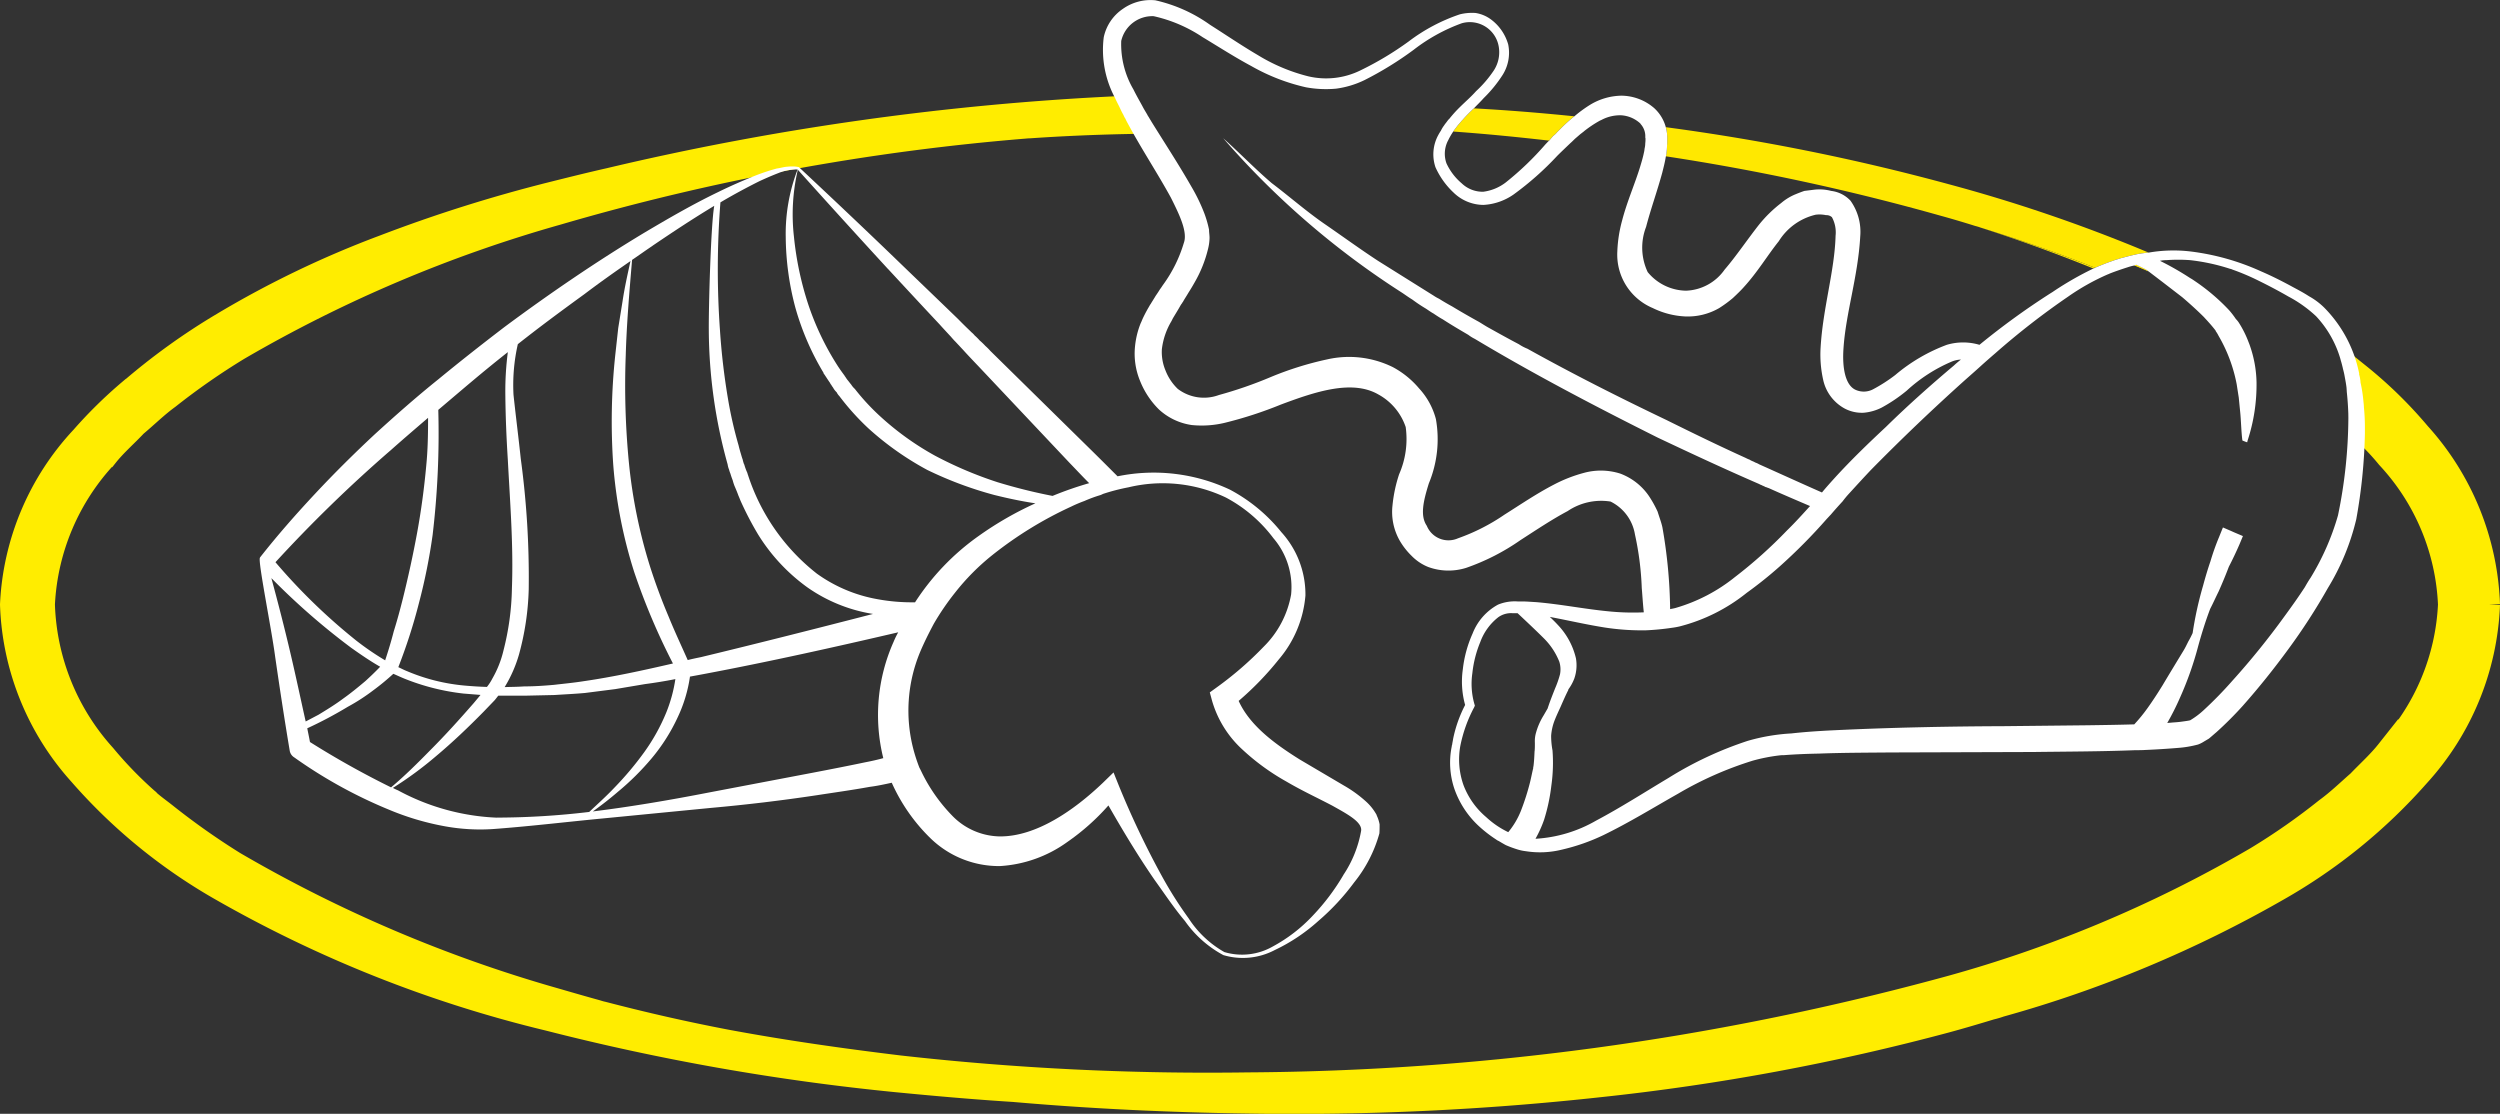
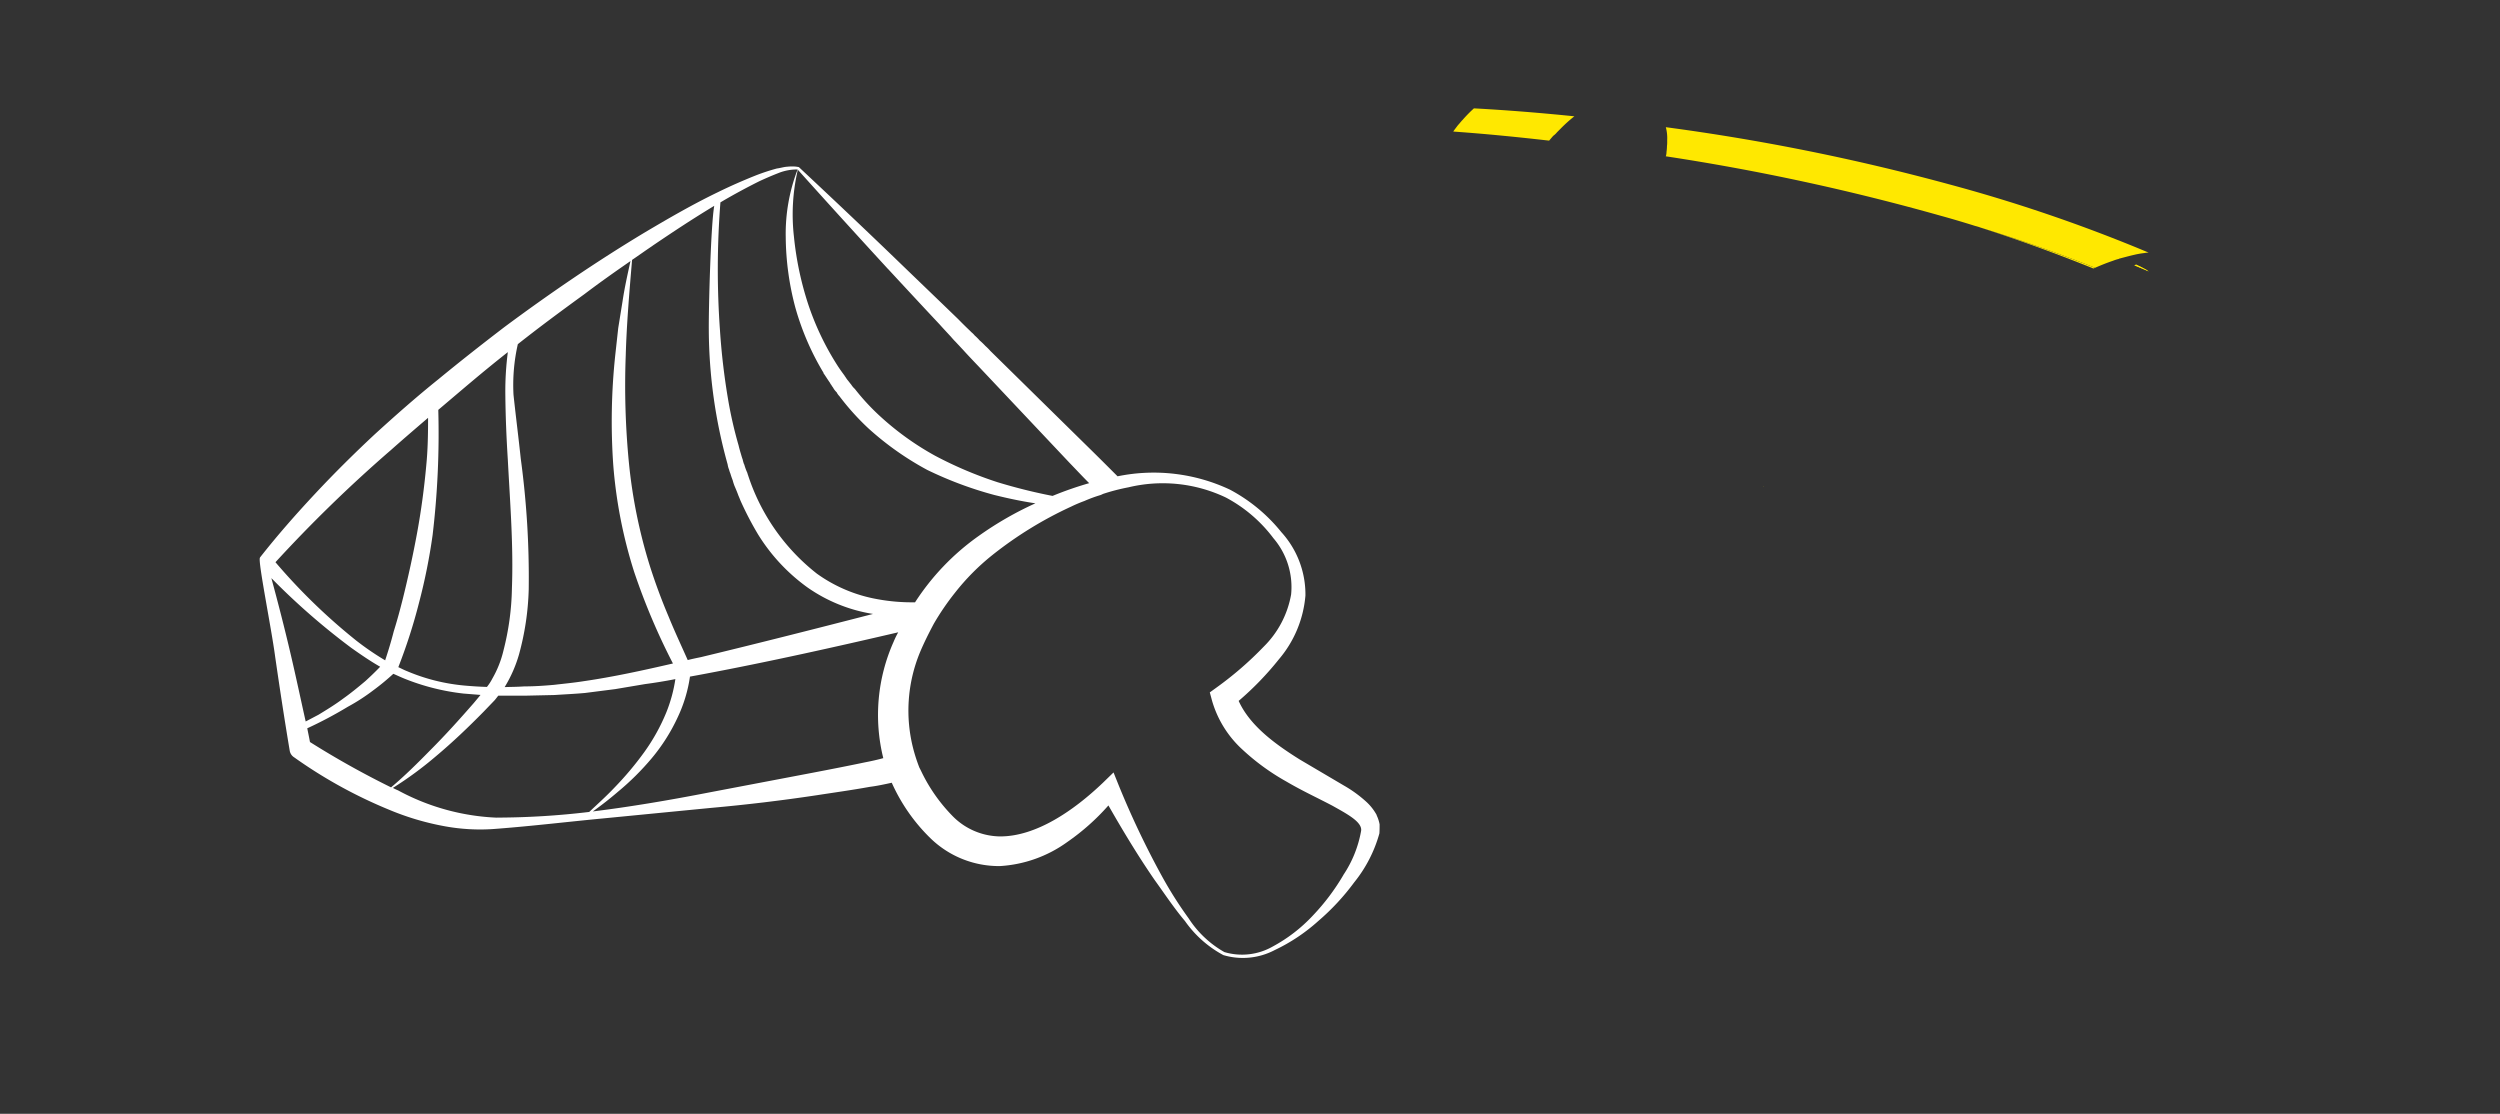
<svg xmlns="http://www.w3.org/2000/svg" width="168.4" height="75.026" viewBox="0 0 168.4 75.026">
  <rect x="0" y="0" width="168.4" height="75.026" fill="#333333" stroke="none" />
  <g id="Ingrédients" transform="translate(0.75)">
    <path id="Tracé_295" data-name="Tracé 295" d="M94.331,12.02c-.229-.138-.474-.245-.719-.367-.046.015-.076.031-.122.046.321.138.643.26.964.413Z" transform="translate(49.53 6.173)" fill="#ffe800" />
    <path id="Tracé_296" data-name="Tracé 296" d="M105.383,14.047a1.694,1.694,0,0,0-.291.031,5.478,5.478,0,0,0-.566.092c-.031,0-.031.015-.061.015-.352.076-.734.184-1.086.275,0,.015,0,.015-.015.015a2.8,2.8,0,0,0-.382.122c-.413.138-.826.306-1.209.474-2.524-1.01-5.109-1.9-7.71-2.708a3.082,3.082,0,0,0-.352-.107c-.78-.245-1.545-.474-2.325-.688A152.429,152.429,0,0,0,72.86,7.561a.961.961,0,0,0,.046-.291,3.232,3.232,0,0,0,.031-.4,1.852,1.852,0,0,0,.015-.291V6.475A2.873,2.873,0,0,0,72.86,5.6,145.956,145.956,0,0,1,91.982,9.458a105.707,105.707,0,0,1,13.4,4.589" transform="translate(38.6 2.968)" fill="#ffe800" />
    <path id="Tracé_297" data-name="Tracé 297" d="M71.654,5.308a9.52,9.52,0,0,0-.918.826l-.245.245a1.329,1.329,0,0,1-.26.245l-.275.321c-2.142-.245-4.3-.459-6.456-.612.076-.122.168-.229.245-.337a2.289,2.289,0,0,1,.168-.2c.046-.061.107-.122.153-.184l.061-.061a9.206,9.206,0,0,1,.765-.78c2.264.122,4.513.306,6.762.535" transform="translate(33.642 2.528)" fill="#ffe800" />
    <path id="Tracé_298" data-name="Tracé 298" d="M97.918,12.884c-.229-.138-.474-.245-.719-.367-.046.015-.076.031-.122.046.321.136.643.26.964.412Zm-11.2-2.862q3.855,1.241,7.6,2.755a.6.6,0,0,0,.107-.047c-2.524-1.01-5.109-1.9-7.71-2.708" transform="translate(45.943 5.309)" fill="#ffe800" />
-     <path id="Tracé_299" data-name="Tracé 299" d="M166.9,38.225a18.135,18.135,0,0,1-4.727,11.519,36.9,36.9,0,0,1-9.439,7.68,81.583,81.583,0,0,1-18.74,7.833,5.679,5.679,0,0,1-.627.184c-1.01.306-2,.6-3,.872a152.051,152.051,0,0,1-23.36,4.345,188.519,188.519,0,0,1-23.681,1.1c-5.278-.076-10.54-.321-15.787-.78-2.647-.168-5.278-.4-7.924-.658a156.43,156.43,0,0,1-23.421-4.13,84.051,84.051,0,0,1-22.213-8.842A36.8,36.8,0,0,1,4.6,49.638,17.979,17.979,0,0,1,0,38.225,17.687,17.687,0,0,1,4.758,26.951,30.321,30.321,0,0,1,8,23.769h.015a43.737,43.737,0,0,1,6.257-4.5,66.547,66.547,0,0,1,10.785-5.186,99.363,99.363,0,0,1,11.336-3.58c1.285-.321,2.57-.643,3.855-.933a186.57,186.57,0,0,1,34.42-4.849,5.488,5.488,0,0,0,.26.52c.015.046.046.092.061.138.031.046.046.076.076.122.015.046.046.092.061.138.031.046.046.092.076.138-2.2.046-4.406.138-6.609.291h-.076a157.792,157.792,0,0,0-31.728,5.844,92.683,92.683,0,0,0-21.448,9.1,46.82,46.82,0,0,0-4.742,3.3c-.78.566-1.453,1.239-2.188,1.851-.643.688-1.377,1.316-1.958,2.05a15.707,15.707,0,0,0-4.253,10A15.853,15.853,0,0,0,6.3,48.368a26.634,26.634,0,0,0,2.891,2.983.357.357,0,0,1,.107.107c.367.321.78.612,1.163.918A49.042,49.042,0,0,0,15.038,55.6a93.584,93.584,0,0,0,21.539,9.179c.948.275,1.9.551,2.845.811.153.046.291.092.444.122,2.754.719,5.507,1.346,8.307,1.882,3.855.719,7.741,1.27,11.642,1.744a185.761,185.761,0,0,0,23.513,1.147A183.139,183.139,0,0,0,129.772,64.2a86.449,86.449,0,0,0,21.448-8.919,43.96,43.96,0,0,0,4.712-3.289c.78-.566,1.453-1.224,2.172-1.851.643-.673,1.362-1.316,1.943-2.05a15.481,15.481,0,0,0,4.176-9.867,15.476,15.476,0,0,0-4.146-9.9,15.254,15.254,0,0,0-1.53-1.622V26.37a13.614,13.614,0,0,0-.061-1.377,3.753,3.753,0,0,0-.031-.413,9.763,9.763,0,0,0-.2-1.316,2.183,2.183,0,0,0-.092-.535,29.175,29.175,0,0,1,4.054,3.962A18.115,18.115,0,0,1,166.9,38.225" transform="translate(0 2.501)" fill="#ffed00" stroke="#ffed00" stroke-width="1.5" />
    <path id="Tracé_300" data-name="Tracé 300" d="M77.185,21.4v.046a.056.056,0,0,0-.015-.046Z" transform="translate(40.884 11.338)" fill="#ffe800" />
    <path id="Tracé_301" data-name="Tracé 301" d="M77.17,21.4a.056.056,0,0,1,.015.046V21.4Zm0,0a.056.056,0,0,1,.015.046V21.4Z" transform="translate(40.884 11.338)" fill="#ffe800" />
    <path id="Tracé_303" data-name="Tracé 303" d="M86.186,51.024a3.442,3.442,0,0,0-.673-.872,8.466,8.466,0,0,0-1.53-1.117L81,47.276c-1.713-1.071-3.366-2.295-4.115-3.947a20.416,20.416,0,0,0,2.708-2.8,7.591,7.591,0,0,0,1.79-4.3,6.23,6.23,0,0,0-1.622-4.267A11.169,11.169,0,0,0,76.3,29.1a12.066,12.066,0,0,0-7.572-.9c-.719-.719-1.423-1.423-2.142-2.126l-6.425-6.318a3.5,3.5,0,0,0-.337-.337,4.336,4.336,0,0,0-.382-.367,3.494,3.494,0,0,0-.337-.337,1.417,1.417,0,0,0-.214-.214l-.107-.107c-.275-.26-.535-.52-.811-.8-1.407-1.362-2.845-2.738-4.253-4.1-2.142-2.065-4.314-4.115-6.456-6.119a1.764,1.764,0,0,0-.4-.046,2.828,2.828,0,0,0-.367.015c-.26.015-.474.092-.719.122a14.137,14.137,0,0,0-1.362.444c-.887.352-1.759.734-2.6,1.147-1.713.826-3.35,1.775-4.972,2.738-3.228,1.943-6.364,4.085-9.393,6.333-1.5,1.147-2.983,2.31-4.452,3.519-1.469,1.178-2.891,2.432-4.3,3.717-1.377,1.285-2.723,2.616-4.023,4.008-1.285,1.375-2.539,2.8-3.717,4.3v.015c-.153.2.78,4.788,1.025,6.67.306,2.111.627,4.222.979,6.318a.658.658,0,0,0,.306.459,31.9,31.9,0,0,0,6.41,3.534,17.912,17.912,0,0,0,3.549,1.071,13.243,13.243,0,0,0,3.717.2c2.4-.184,4.8-.474,7.19-.7l7.175-.7c2.4-.214,4.788-.5,7.159-.857,1.193-.184,2.4-.352,3.58-.566.49-.061.979-.168,1.469-.275a12.107,12.107,0,0,0,2.616,3.748,6.62,6.62,0,0,0,4.666,1.866,8.619,8.619,0,0,0,4.543-1.622,15.259,15.259,0,0,0,2.769-2.463c.979,1.713,2,3.411,3.121,5.033.673.933,1.3,1.882,2.035,2.754a7.478,7.478,0,0,0,2.585,2.295,4.611,4.611,0,0,0,3.457-.337,12.151,12.151,0,0,0,2.937-1.958,15.621,15.621,0,0,0,2.417-2.6,9.133,9.133,0,0,0,1.7-3.3c.015-.184.015-.4.015-.612a2.381,2.381,0,0,0-.2-.612M53.265,14.232c1.147,1.239,2.31,2.494,3.473,3.733.245.275.49.535.734.8a.665.665,0,0,1,.092.107c.061.061.122.138.184.2.107.107.2.214.306.321.107.122.245.26.352.382.321.352.643.688.964,1.025L65.5,27.3c.444.459.872.918,1.316,1.362a23.448,23.448,0,0,0-2.463.857H64.34a37.081,37.081,0,0,1-3.687-.918,26.291,26.291,0,0,1-4.222-1.79,19.085,19.085,0,0,1-3.687-2.647,14.984,14.984,0,0,1-1.713-1.851,1.373,1.373,0,0,1-.245-.291c-.092-.107-.153-.2-.245-.306a2.237,2.237,0,0,1-.138-.2c-.015-.031-.046-.046-.061-.092-.168-.229-.337-.459-.49-.7a18.43,18.43,0,0,1-1.973-4.146,21.4,21.4,0,0,1-.948-4.5,13.259,13.259,0,0,1,.26-4.528q3.029,3.373,6.073,6.685M41.975,9.75c.046-.031.107-.061.153-.092.811-.474,1.637-.918,2.463-1.331q.643-.3,1.285-.551a3.368,3.368,0,0,1,1.3-.245,12.082,12.082,0,0,0-.8,4.559,18.929,18.929,0,0,0,.643,4.727,17.841,17.841,0,0,0,1.9,4.406v.031c.153.214.291.444.444.658a.333.333,0,0,0,.076.122,1.276,1.276,0,0,0,.122.184,1.2,1.2,0,0,0,.245.321,1,1,0,0,0,.184.26,16.772,16.772,0,0,0,1.973,2.188,20.03,20.03,0,0,0,3.947,2.784,25.309,25.309,0,0,0,4.5,1.683c.918.229,1.851.428,2.784.566a22.722,22.722,0,0,0-3.824,2.2,16.315,16.315,0,0,0-4.283,4.467,12.8,12.8,0,0,1-2.555-.214,9.954,9.954,0,0,1-4.054-1.713,13.85,13.85,0,0,1-4.651-6.67.284.284,0,0,1-.031-.107,3.77,3.77,0,0,1-.214-.581c0-.015,0-.015-.015-.015a2.533,2.533,0,0,1-.092-.321c-.046-.122-.076-.229-.107-.337-.061-.2-.122-.413-.168-.612a27.894,27.894,0,0,1-.719-3.167,45.794,45.794,0,0,1-.535-4.589,57.815,57.815,0,0,1,.031-8.613M37.4,12.672c1.469-.994,2.647-1.775,4.161-2.692-.229,1.254-.382,6.838-.367,8.414a34.167,34.167,0,0,0,1.27,9.01,1.379,1.379,0,0,0,.092.337,1.938,1.938,0,0,0,.092.275c.046.153.092.291.153.444a3.692,3.692,0,0,0,.122.382c.092.214.184.428.26.643.046.107.092.214.138.337a21.751,21.751,0,0,0,1.193,2.295,12.482,12.482,0,0,0,3.32,3.564,10.584,10.584,0,0,0,4.421,1.79c-3.855.994-7.71,1.973-11.581,2.907-.291.06-.6.122-.9.2-.428-.964-.887-1.943-1.285-2.922-.474-1.117-.887-2.233-1.254-3.381a34.78,34.78,0,0,1-1.423-6.991,53.848,53.848,0,0,1-.214-7.205c.061-2.142.245-4.3.428-6.456.474-.321.918-.643,1.377-.948M28.329,19.3c1.469-1.163,2.983-2.279,4.5-3.381,1.01-.765,2.05-1.5,3.09-2.218-.2.9-.4,1.805-.535,2.708l-.291,1.805-.2,1.82a42.181,42.181,0,0,0-.138,7.358,31.872,31.872,0,0,0,1.407,7.236,44.041,44.041,0,0,0,2.616,6.18c-1.989.459-3.993.9-6.012,1.193-.673.107-1.331.168-1.989.245-.673.061-1.362.106-2.019.106-.444.032-.872.032-1.316.047.015-.031.031-.047.046-.076a8.92,8.92,0,0,0,.918-2.111,18.3,18.3,0,0,0,.658-4.421,59.56,59.56,0,0,0-.535-8.766c-.153-1.453-.337-2.876-.49-4.314a12.386,12.386,0,0,1,.291-3.411m-5.354,4.421c1.683-1.423,2.952-2.524,4.681-3.886a20.452,20.452,0,0,0-.168,2.907c.015,1.453.076,2.922.168,4.36.153,2.907.382,5.783.275,8.643a17.966,17.966,0,0,1-.566,4.176,7.012,7.012,0,0,1-.75,1.9,3.248,3.248,0,0,1-.367.566q-.757-.023-1.514-.092a12.857,12.857,0,0,1-3.855-.964c-.2-.076-.4-.184-.6-.275a36.545,36.545,0,0,0,1.392-4.329,39.038,39.038,0,0,0,.918-4.574,57.99,57.99,0,0,0,.382-8.429m-3.243,2.754c.841-.75,1.7-1.484,2.555-2.218,0,1.071-.015,2.142-.122,3.213-.138,1.514-.337,3.014-.612,4.513s-.6,2.982-.964,4.452c-.184.734-.382,1.469-.612,2.2-.168.656-.367,1.316-.581,1.958a18.6,18.6,0,0,1-1.928-1.316,39.636,39.636,0,0,1-5.461-5.293,94.3,94.3,0,0,1,7.725-7.511m-6.7,13.707c-.4-1.713-.841-3.427-1.3-5.125a46.447,46.447,0,0,0,5.385,4.7c.627.444,1.27.887,1.943,1.27-.321.337-.658.658-.994.964-.49.413-.994.826-1.514,1.193-.535.4-1.086.734-1.637,1.071l-.872.459c-.337-1.514-.658-3.029-1.01-4.528m1.3,5.92c-.076-.413-.107-.535-.184-.933a27.7,27.7,0,0,0,2.738-1.453,13.128,13.128,0,0,0,1.683-1.086,15.89,15.89,0,0,0,1.377-1.132c.245.107.474.214.734.321a15.159,15.159,0,0,0,3.993,1.01c.382.031.78.061,1.147.092l-.459.551c-.948,1.086-1.912,2.157-2.937,3.182-.841.857-1.7,1.713-2.631,2.494A59.292,59.292,0,0,1,14.331,46.1m12.59,5.094a15.28,15.28,0,0,1-6.655-1.836,3.676,3.676,0,0,1-.352-.168,24.658,24.658,0,0,0,2.891-2.126c1.132-.948,2.188-1.958,3.213-3l.75-.78c.092-.107.168-.214.245-.306h1.759l2.035-.046c.688-.046,1.377-.076,2.05-.138l2.035-.26,2-.337c.688-.092,1.362-.2,2.05-.337a9.892,9.892,0,0,1-.6,2.218,13.067,13.067,0,0,1-1.5,2.708,21.517,21.517,0,0,1-2.019,2.4c-.535.566-1.117,1.086-1.683,1.622a53.138,53.138,0,0,1-6.226.382M53.647,39.336a12.1,12.1,0,0,0-.7,7.848c-.382.107-.8.2-1.193.275-1.163.245-2.341.474-3.519.7l-7.068,1.346c-2.57.5-5.186.948-7.787,1.27q.872-.62,1.7-1.331a17.7,17.7,0,0,0,2.279-2.264A12.434,12.434,0,0,0,39.114,44.4a9.568,9.568,0,0,0,.811-2.708c.337-.061.673-.122.994-.184,4.375-.826,8.7-1.79,13.034-2.8a5.907,5.907,0,0,0-.306.627m30.29,15.726a14.767,14.767,0,0,1-2.05,2.723,10.491,10.491,0,0,1-2.692,2.081,4.169,4.169,0,0,1-3.274.382,6.924,6.924,0,0,1-2.4-2.264,26.786,26.786,0,0,1-1.82-2.876,58.777,58.777,0,0,1-2.907-6.119l-.337-.841-.719.7c-1.973,1.882-4.513,3.626-6.945,3.61a4.558,4.558,0,0,1-3.213-1.407,11.235,11.235,0,0,1-1.973-2.769c-.076-.153-.153-.321-.229-.459a11.418,11.418,0,0,1-.4-1.224,10.286,10.286,0,0,1,.444-6.549c.275-.656.6-1.3.933-1.926a17.248,17.248,0,0,1,1.423-2.081,15.431,15.431,0,0,1,2.539-2.555,25.877,25.877,0,0,1,5.278-3.243,9.389,9.389,0,0,1,.9-.382,9.232,9.232,0,0,1,1.086-.4,1.8,1.8,0,0,0,.168-.076,13.422,13.422,0,0,1,1.713-.444,9.884,9.884,0,0,1,6.563.688,9.66,9.66,0,0,1,3.2,2.738,5.057,5.057,0,0,1,1.193,3.794,6.533,6.533,0,0,1-1.851,3.519,23.083,23.083,0,0,1-3.182,2.754l-.444.321.153.566a7.135,7.135,0,0,0,2.05,3.289,15.278,15.278,0,0,0,2.968,2.157c1.04.612,2.1,1.1,3.09,1.622.948.535,2.05,1.1,1.928,1.713a7.757,7.757,0,0,1-1.193,2.952" transform="translate(5.801 3.884)" fill="#fff" />
-     <path id="Tracé_304" data-name="Tracé 304" d="M133.026,27.495a3.753,3.753,0,0,0-.031-.413,9.763,9.763,0,0,0-.2-1.316,2.183,2.183,0,0,0-.092-.535v-.076a8.727,8.727,0,0,0-2.356-4.436,4.712,4.712,0,0,0-1.025-.765c-.352-.229-.7-.413-1.071-.612-.7-.382-1.423-.75-2.172-1.071a16.237,16.237,0,0,0-4.727-1.331,9.758,9.758,0,0,0-2.83.076,1.694,1.694,0,0,0-.291.031,5.478,5.478,0,0,0-.566.092c-.031,0-.031.015-.061.015-.352.076-.734.184-1.086.275,0,.015,0,.015-.015.015a2.8,2.8,0,0,0-.382.122c-.413.138-.826.306-1.209.474a.746.746,0,0,1-.107.046,22,22,0,0,0-2.677,1.53c-.061.046-.138.092-.214.138a50.128,50.128,0,0,0-4.788,3.473,3.856,3.856,0,0,0-2.2,0,11.684,11.684,0,0,0-3.473,2.035,10.666,10.666,0,0,1-1.5.964,1.34,1.34,0,0,1-1.209.015c-.688-.352-.857-1.545-.78-2.723.153-2.432.979-4.849,1.132-7.6a3.6,3.6,0,0,0-.658-2.4,2.123,2.123,0,0,0-1.3-.658,3.111,3.111,0,0,0-1.193-.076l-.612.076c-.184.061-.382.138-.566.214a3.582,3.582,0,0,0-.994.6,8.72,8.72,0,0,0-1.515,1.484c-.826,1.056-1.53,2.111-2.295,3a3.318,3.318,0,0,1-2.6,1.423,3.406,3.406,0,0,1-2.585-1.254,3.869,3.869,0,0,1-.107-3.044c.306-1.178.734-2.356,1.086-3.641.092-.367.184-.719.245-1.1a.961.961,0,0,0,.046-.291,3.23,3.23,0,0,0,.031-.4,1.852,1.852,0,0,0,.015-.291V9.443A2.873,2.873,0,0,0,86,8.571a2.689,2.689,0,0,0-.78-1.285,3.413,3.413,0,0,0-2.2-.841,4.183,4.183,0,0,0-2.142.627,8.673,8.673,0,0,0-1.04.765,9.519,9.519,0,0,0-.918.826l-.245.245a1.329,1.329,0,0,1-.26.245l-.275.321c-.092.076-.168.168-.245.245a20.031,20.031,0,0,1-2.677,2.57,3.152,3.152,0,0,1-1.514.627,2.04,2.04,0,0,1-1.453-.566A3.9,3.9,0,0,1,71.223,11a1.924,1.924,0,0,1,.122-1.56,4.411,4.411,0,0,1,.337-.581c.076-.122.168-.229.245-.337a2.289,2.289,0,0,1,.168-.2c.046-.061.107-.122.153-.184l.061-.061a9.206,9.206,0,0,1,.765-.78c.214-.229.444-.444.658-.688a8.807,8.807,0,0,0,1.254-1.53A2.8,2.8,0,0,0,75.384,3a3.172,3.172,0,0,0-1.193-1.713,2.358,2.358,0,0,0-1.01-.413,3.4,3.4,0,0,0-1.056.092A12.056,12.056,0,0,0,68.668,2.8a21.4,21.4,0,0,1-3.243,1.943,5.231,5.231,0,0,1-3.5.4A12.1,12.1,0,0,1,58.51,3.706C57.44,3.079,56.384,2.36,55.3,1.672A10.149,10.149,0,0,0,51.611.02,3.231,3.231,0,0,0,49.423.6a3.068,3.068,0,0,0-1.285,1.912A6.856,6.856,0,0,0,48.9,6.6c.092.214.2.413.306.627a5.488,5.488,0,0,0,.26.52c.015.046.046.092.061.138.031.046.046.076.076.122.015.046.046.092.061.138.031.046.046.092.076.138.933,1.744,2.019,3.381,2.922,5.033.535,1.071,1.147,2.295.872,3.044a9.27,9.27,0,0,1-1.392,2.815c-.076.107-.138.214-.214.306-.092.153-.184.291-.291.444-.107.184-.229.367-.337.551-.061.076-.107.184-.168.275-.138.245-.275.5-.4.78-.031.076-.061.153-.107.245a5.663,5.663,0,0,0-.382,1.576,4.8,4.8,0,0,0,.337,2.295,5.635,5.635,0,0,0,1.27,1.928,4.118,4.118,0,0,0,2.218,1.056,6.654,6.654,0,0,0,2.233-.153,27.141,27.141,0,0,0,3.763-1.224c2.325-.872,4.8-1.7,6.563-.688a3.933,3.933,0,0,1,1.851,2.2,5.905,5.905,0,0,1-.444,3.182,9.55,9.55,0,0,0-.444,2.081,3.908,3.908,0,0,0,.52,2.448,4.824,4.824,0,0,0,.765.964,3.258,3.258,0,0,0,1.117.75,3.969,3.969,0,0,0,2.555.061,14.912,14.912,0,0,0,3.656-1.866c1.086-.7,2.142-1.407,3.182-1.958a4.036,4.036,0,0,1,2.891-.643A3.01,3.01,0,0,1,83.92,36a20.049,20.049,0,0,1,.459,3.61c.046.535.076,1.086.138,1.637a16.569,16.569,0,0,1-2.463-.076c-1.56-.153-3.151-.474-4.8-.612-.306-.015-.643-.046-.948-.046h-.291a2.936,2.936,0,0,0-1.316.214,3.763,3.763,0,0,0-1.713,1.943,8.032,8.032,0,0,0-.658,2.4,5.868,5.868,0,0,0,.153,2.417,8.724,8.724,0,0,0-.811,2.295c-.015.122-.046.229-.061.367a.447.447,0,0,0-.031.138,5.5,5.5,0,0,0,.168,2.815,6.171,6.171,0,0,0,1.637,2.524,8.671,8.671,0,0,0,1.178.918.723.723,0,0,0,.184.107c.153.092.306.184.474.275a7.162,7.162,0,0,0,.734.275,3.075,3.075,0,0,0,.627.138,6.114,6.114,0,0,0,2.417-.107,13.488,13.488,0,0,0,2.8-.979c1.759-.857,3.366-1.851,5.018-2.784a23.763,23.763,0,0,1,5.048-2.233,11.941,11.941,0,0,1,1.79-.352,1.756,1.756,0,0,1,.291-.015c.78-.061,1.591-.092,2.371-.107,1.606-.061,3.213-.061,4.819-.076l9.638-.031c2.279-.031,4.543-.031,6.853-.122.214,0,.444,0,.673-.015.719-.031,1.453-.076,2.188-.138a7.222,7.222,0,0,0,1.362-.229,1.927,1.927,0,0,0,.4-.2l.337-.2c.184-.153.337-.291.5-.428a24.263,24.263,0,0,0,1.775-1.775c1.1-1.239,2.111-2.509,3.075-3.824a41.113,41.113,0,0,0,2.662-4.115,15.932,15.932,0,0,0,1.912-4.635,36.3,36.3,0,0,0,.581-5.767v-.337a13.614,13.614,0,0,0-.061-1.377M82.926,31.9a4.316,4.316,0,0,0-2.448-.046,9.754,9.754,0,0,0-2,.78c-1.209.627-2.279,1.362-3.35,2.035A13.389,13.389,0,0,1,72,36.26a1.577,1.577,0,0,1-2.1-.841c-.459-.673-.245-1.637.138-2.861a7.748,7.748,0,0,0,.474-4.329,4.861,4.861,0,0,0-1.132-2.065,6.018,6.018,0,0,0-1.775-1.438,6.665,6.665,0,0,0-4.406-.52A21.916,21.916,0,0,0,59.382,25.4a27.9,27.9,0,0,1-3.488,1.209,2.907,2.907,0,0,1-2.769-.413,3.452,3.452,0,0,1-.826-1.239,3.211,3.211,0,0,1-.245-1.438,4.754,4.754,0,0,1,.643-1.882l.092-.184c.153-.26.337-.551.5-.841a1.276,1.276,0,0,1,.122-.184.32.32,0,0,1,.061-.092c.107-.2.245-.4.367-.612q.207-.321.413-.688a8.474,8.474,0,0,0,.918-2.295,3.224,3.224,0,0,0,.092-.627c.015-.229-.031-.428-.031-.643a7.294,7.294,0,0,0-.306-1.071,12.017,12.017,0,0,0-.887-1.836c-.857-1.5-1.79-2.922-2.662-4.329-.031-.046-.061-.107-.092-.153L51.2,7.944a.854.854,0,0,0-.076-.122c-.031-.046-.046-.092-.076-.138-.107-.184-.214-.352-.306-.535-.2-.367-.413-.734-.6-1.117a6.025,6.025,0,0,1-.826-3.274A2.151,2.151,0,0,1,51.5,1.09,9.722,9.722,0,0,1,54.793,2.5c1.071.643,2.157,1.346,3.3,1.958a13.362,13.362,0,0,0,3.671,1.423,7.434,7.434,0,0,0,2.019.092,6.269,6.269,0,0,0,1.928-.581,23.01,23.01,0,0,0,3.3-2.035,11.939,11.939,0,0,1,3.243-1.79,1.975,1.975,0,0,1,2.494,1.591,2.239,2.239,0,0,1-.337,1.591,7.7,7.7,0,0,1-1.193,1.392c-.337.382-.734.719-1.117,1.1a8.524,8.524,0,0,0-.7.78c-.031.015-.046.046-.076.076l-.138.184a1.6,1.6,0,0,0-.122.168,1.955,1.955,0,0,0-.214.352,3.237,3.237,0,0,0-.184.306,2.712,2.712,0,0,0-.184,2.157,5.312,5.312,0,0,0,1.224,1.713,2.912,2.912,0,0,0,2,.826,3.91,3.91,0,0,0,2.035-.7,20.247,20.247,0,0,0,2.937-2.6c.291-.291.6-.581.887-.857.107-.092.214-.2.306-.291l.337-.291c.092-.076.2-.153.291-.229l.015-.015a7.827,7.827,0,0,1,.979-.658c.076-.046.168-.076.245-.122a2.686,2.686,0,0,1,1.239-.275,2.084,2.084,0,0,1,1.285.535.211.211,0,0,1,.046.061,1.221,1.221,0,0,1,.306.9.194.194,0,0,1,.015.092,1.95,1.95,0,0,1-.015.291,1.606,1.606,0,0,1-.046.367,1.724,1.724,0,0,1-.046.275c-.061.306-.153.612-.245.918-.352,1.163-.887,2.356-1.224,3.656a9.1,9.1,0,0,0-.321,2.081,3.9,3.9,0,0,0,2.386,3.809,5.518,5.518,0,0,0,2.2.566,4.213,4.213,0,0,0,2.279-.566,8.344,8.344,0,0,0,.918-.673c.26-.245.52-.49.75-.75.933-1.025,1.591-2.142,2.341-3.075a4,4,0,0,1,2.494-1.79,2.1,2.1,0,0,1,.688.031.55.55,0,0,1,.4.138,2.14,2.14,0,0,1,.245,1.254c-.061,2.356-.857,4.865-1.01,7.557a7.761,7.761,0,0,0,.168,2.111,2.9,2.9,0,0,0,1.469,1.973,2.472,2.472,0,0,0,1.285.275,3.326,3.326,0,0,0,1.178-.337,10.593,10.593,0,0,0,1.7-1.147,10.625,10.625,0,0,1,3.029-1.958,1.777,1.777,0,0,1,.627-.138,5.925,5.925,0,0,0-.474.4c-1.56,1.316-3.09,2.677-4.543,4.1l-.031.031c-1.178,1.1-2.341,2.218-3.457,3.442-.291.321-.581.643-.857.979-1.423-.627-2.83-1.27-4.238-1.9a1.055,1.055,0,0,0-.229-.107l-.184-.092a.258.258,0,0,1-.076-.031.62.62,0,0,1-.138-.076,2.168,2.168,0,0,1-.275-.122c-1.79-.811-3.58-1.683-5.339-2.555-3.167-1.514-6.287-3.09-9.362-4.8a3.022,3.022,0,0,1-.581-.306c-.673-.352-1.331-.719-1.989-1.086-.229-.122-.459-.275-.688-.413-.612-.337-1.224-.688-1.805-1.04-.306-.168-.6-.337-.887-.52a2.615,2.615,0,0,1-.352-.2l-3.763-2.356c-1.239-.811-2.432-1.683-3.656-2.524-1.209-.841-2.325-1.82-3.5-2.708-1.132-.964-2.157-2.035-3.274-3.029A55.71,55.71,0,0,0,68.24,19.723c.229.153.459.321.688.459a10.628,10.628,0,0,0,.918.612c.184.122.352.245.551.352a.015.015,0,0,0,.015.015c.184.122.367.245.566.352.566.367,1.132.7,1.713,1.04a2.674,2.674,0,0,0,.444.275c4.008,2.4,8.169,4.574,12.33,6.655,2.264,1.071,4.528,2.126,6.823,3.121a.82.82,0,0,0,.168.076.543.543,0,0,0,.138.061h.015a.291.291,0,0,0,.153.076c.046.015.107.046.168.061.918.413,1.851.811,2.784,1.209-.5.551-1.01,1.117-1.545,1.637a31.031,31.031,0,0,1-3.519,3.151,11.429,11.429,0,0,1-4.008,2.081c-.107.031-.229.046-.352.076a33.586,33.586,0,0,0-.52-5.507c-.076-.352-.214-.7-.321-1.056a7.506,7.506,0,0,0-.566-1.025A4.046,4.046,0,0,0,82.926,31.9M77.159,50.594c-.015.337-.031.688-.076,1.04a.056.056,0,0,0-.015.046v.061c-.076.306-.138.643-.214.948a16.244,16.244,0,0,1-.627,1.958,5.357,5.357,0,0,1-.841,1.407,5.929,5.929,0,0,1-1.484-1.01,5.265,5.265,0,0,1-1.53-2.157,5.169,5.169,0,0,1-.214-2.647,9.454,9.454,0,0,1,.933-2.6l.046-.107-.031-.107a4.965,4.965,0,0,1-.138-2.081,7.544,7.544,0,0,1,.535-2.1,3.747,3.747,0,0,1,1.209-1.667,1.485,1.485,0,0,1,.933-.275h.367l.245.229c.52.49,1.04.979,1.53,1.469a4.616,4.616,0,0,1,1.04,1.576,1.737,1.737,0,0,1,.046.841,6.661,6.661,0,0,1-.337.964c-.168.428-.352.887-.5,1.346-.092.153-.184.321-.291.5a4.444,4.444,0,0,0-.49,1.132,2.027,2.027,0,0,0-.076.673c0,.275,0,.352-.015.551m54.812-22.442a33.032,33.032,0,0,1-.7,6.578,16.969,16.969,0,0,1-1.851,4.207c-.138.2-.26.413-.382.627-.428.658-.887,1.3-1.346,1.928a51.733,51.733,0,0,1-3.549,4.39,26.174,26.174,0,0,1-1.928,1.973,5.367,5.367,0,0,1-.9.673c-.107.031-.352.061-.566.092s-.444.046-.658.061c-.107.015-.2.015-.321.031a17.638,17.638,0,0,0,.857-1.7,22.351,22.351,0,0,0,1.239-3.519c.229-.826.49-1.667.8-2.478.2-.382.367-.765.566-1.163.245-.551.474-1.1.688-1.667.26-.5.5-1.01.719-1.514l.229-.551-.612-.26-.168-.076-.566-.245-.26.643a16.032,16.032,0,0,0-.581,1.637c-.184.535-.352,1.1-.5,1.652a24,24,0,0,0-.7,3.182c-.092.2-.184.382-.291.566-.107.214-.2.413-.321.612-.474.78-.948,1.56-1.423,2.356-.321.52-.658,1.04-1.01,1.53a10.89,10.89,0,0,1-.887,1.086c-1.025.031-2.065.046-3.105.061l-5.691.061c-3.809.015-7.618.092-11.428.275-.964.046-1.912.107-2.876.214a13.132,13.132,0,0,0-2.937.5A24.406,24.406,0,0,0,86.184,52.4c-1.637.979-3.228,2-4.88,2.876A9.211,9.211,0,0,1,77.22,56.5a7.941,7.941,0,0,0,.581-1.285,12.445,12.445,0,0,0,.49-2.31,10.979,10.979,0,0,0,.076-2.356,5.394,5.394,0,0,1-.092-.994,3.541,3.541,0,0,1,.214-.979c.122-.321.275-.643.428-.979.153-.352.306-.7.474-1.04a.292.292,0,0,0,.046-.122,3.037,3.037,0,0,0,.4-.734,2.719,2.719,0,0,0,.107-1.362,4.87,4.87,0,0,0-1.193-2.218c-.184-.2-.367-.382-.566-.566,1.224.229,2.463.52,3.733.719a16.368,16.368,0,0,0,2.738.184,16.812,16.812,0,0,0,1.744-.168,5.248,5.248,0,0,0,.52-.092,11.915,11.915,0,0,0,4.528-2.264,27.479,27.479,0,0,0,2.218-1.775,37.084,37.084,0,0,0,3.182-3.213c.092-.092.168-.184.26-.275.26-.306.535-.612.8-.9q.207-.275.413-.5c.49-.535.979-1.071,1.484-1.606,2.065-2.1,4.207-4.146,6.41-6.119.382-.337.765-.673,1.132-1.01.275-.245.566-.5.857-.75a51.159,51.159,0,0,1,4.9-3.809,15.226,15.226,0,0,1,2.677-1.5.555.555,0,0,0,.107-.046c.428-.168.841-.306,1.27-.444a4.1,4.1,0,0,1,.413-.107c.046-.015.076-.031.122-.046.245.122.49.229.719.367l.122.092.918.7,1.331,1.025c.52.444,1.01.887,1.469,1.346.092.107.2.214.306.337.168.184.321.367.474.566,0,.015.015.031.015.046a2.026,2.026,0,0,1,.184.306,10.272,10.272,0,0,1,1.224,3.274c.046.291.092.6.138.887.031.321.061.627.092.933.061.566.076,1.407.153,1.958.061.031.153.061.229.092l.092.031.031-.122a12.074,12.074,0,0,0,.6-3.932,7.941,7.941,0,0,0-.444-2.448c-.031-.092-.061-.168-.092-.245a7.047,7.047,0,0,0-.658-1.316,1.545,1.545,0,0,0-.2-.245,5.805,5.805,0,0,0-.444-.581,13.562,13.562,0,0,0-2.341-1.989,3.049,3.049,0,0,0-.291-.184,19.311,19.311,0,0,0-2.035-1.163,2.077,2.077,0,0,1,.444-.046,10.834,10.834,0,0,1,1.576,0,13.408,13.408,0,0,1,2.692.581.648.648,0,0,1,.184.061,15.408,15.408,0,0,1,1.637.688c.719.352,1.423.719,2.111,1.117A8.631,8.631,0,0,1,129.8,21.3a7.12,7.12,0,0,1,1.652,2.922v.015c.061.184.107.382.153.566v.015c.046.168.092.352.122.535.046.245.092.49.122.734.015.138.015.275.031.413.046.444.076.887.092,1.346Z" transform="translate(25.46 0)" fill="#fff" />
  </g>
</svg>